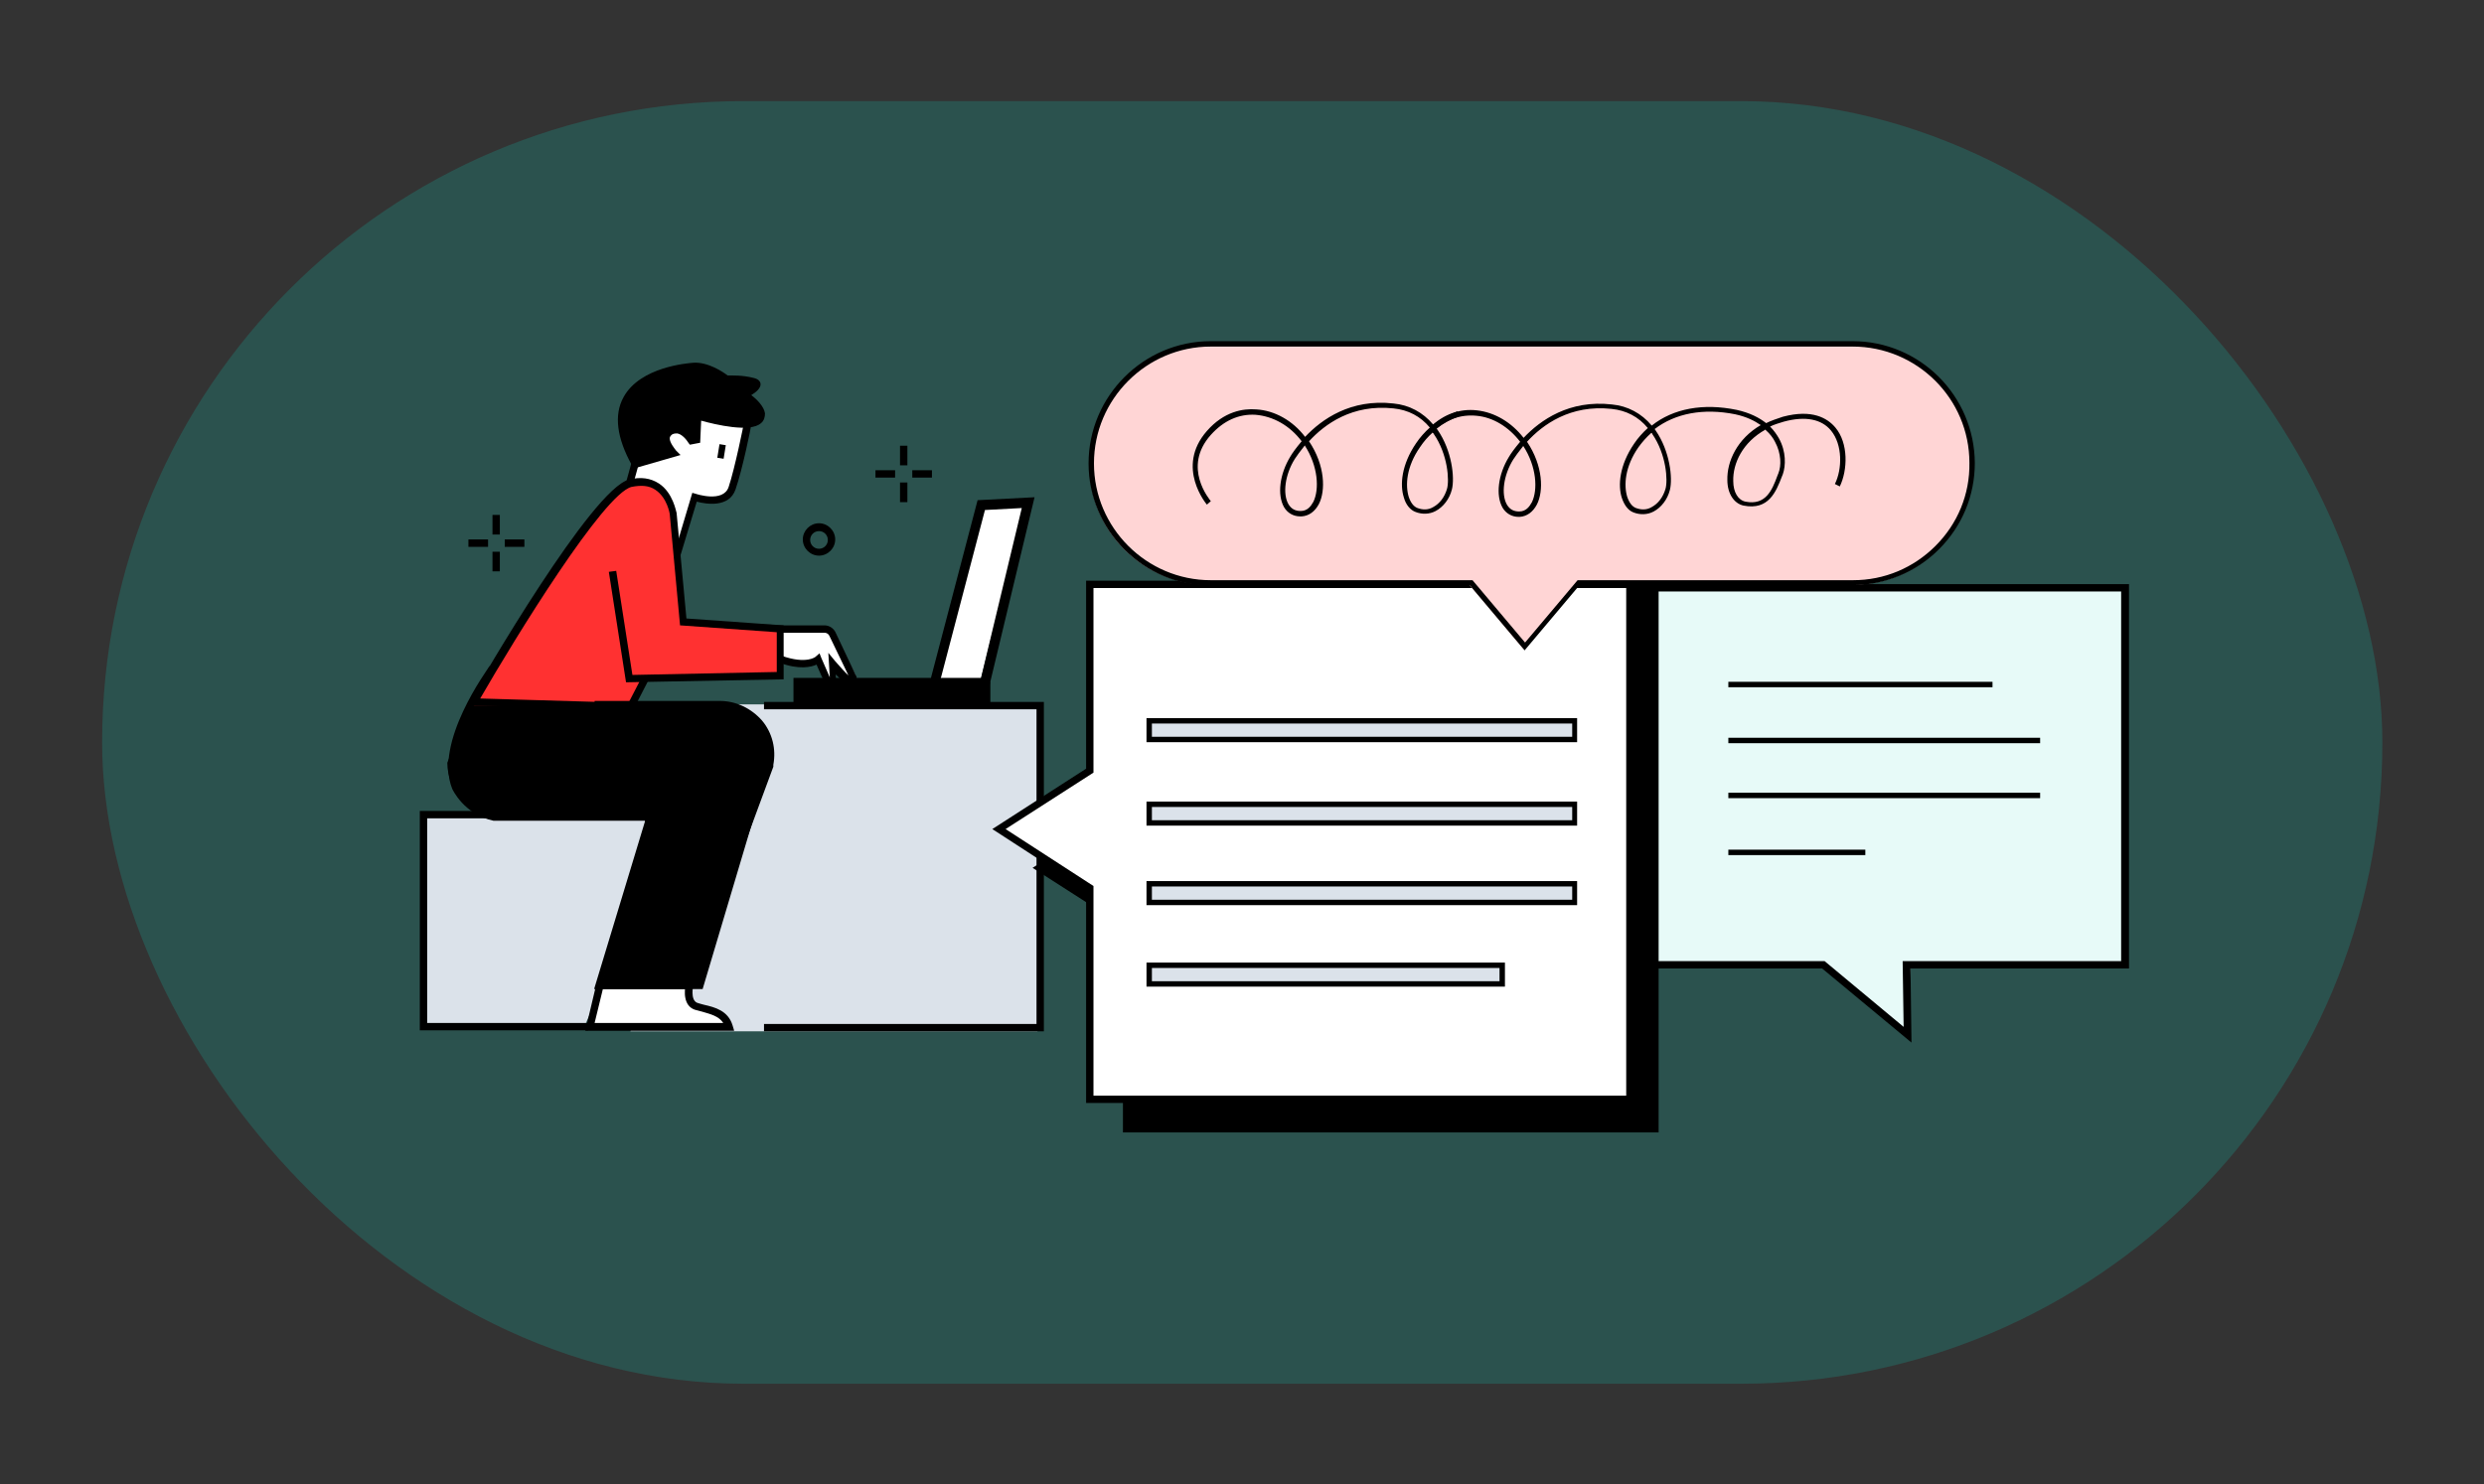
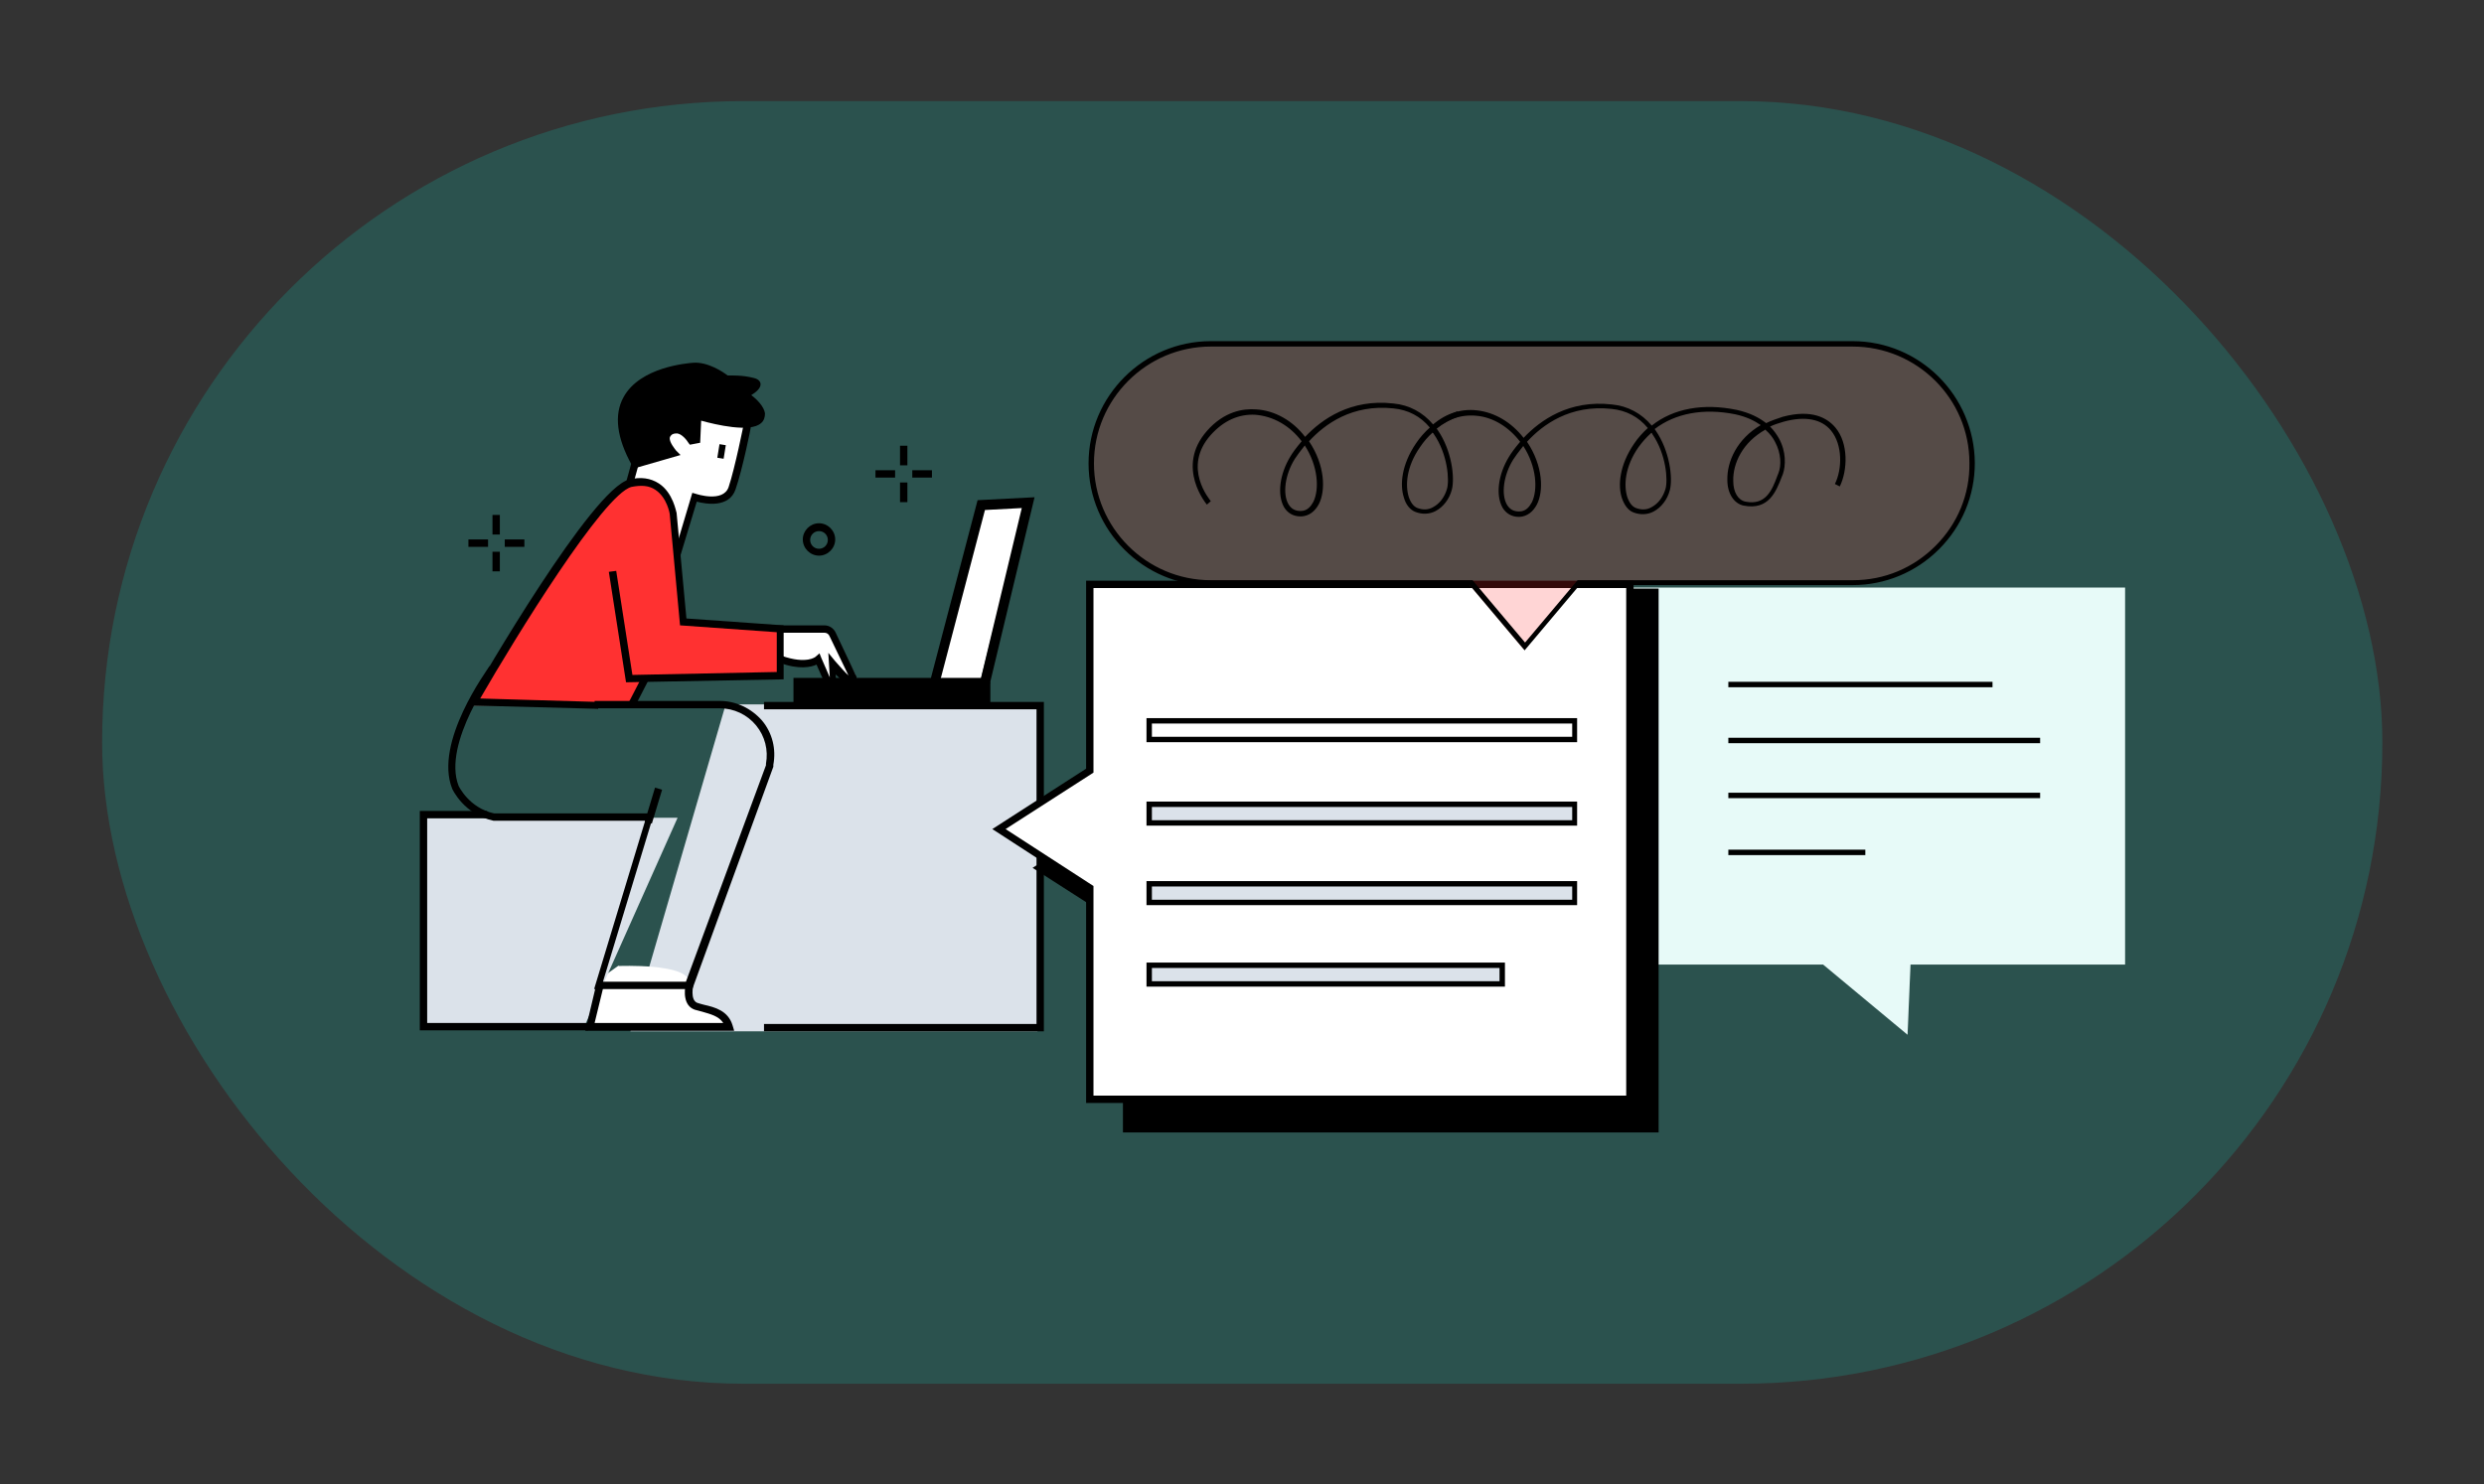
<svg xmlns="http://www.w3.org/2000/svg" id="Layer_1" version="1.1" viewBox="0 0 505.9 302.4">
  <rect x="0" y="0" width="505.9" height="302.4" fill="#333333" stroke="none" />
  <defs>
    <style>.st0{fill:#dbe2ea}.st4{fill:#fff}</style>
  </defs>
  <rect width="464.4" height="261.3" x="20.8" y="20.6" rx="130.6" ry="130.6" style="fill:#0ad0bc;opacity:.2" />
  <path d="M199.5 139.4h-8.7l9.2-36.9h8.7l-9.2 36.9zm-43.3-11.7 9.6.2s3.8.7 4.3 1.6 4.1 8 4.1 8 .1 2.2-1.9.3c-2.1-1.9-2.4-2.9-2.5-2.3s0 3.5-.2 3.4-2.1-2.6-2.1-2.6-.9-2.3-1.6-2-5.6.6-8.3-.6c-2.7-1.2-1.3-6.1-1.3-6.1Z" class="st4" />
  <path d="M162.6 139.4h37.9v3.8h-37.9z" />
  <path d="M211.3 210.1h-82.9l19.4-66.6h63.5v66.6z" class="st0" />
  <path d="m126 196.7-2.8 2-2.5 10.4 26.9.4s1.2-2.3-2.4-3.5c-3.6-1.2-4.9-2-4.9-5.9s-14.3-3.3-14.3-3.3Zm7.1-113-3 5.6-2.2 12.8 8.2 14.1 5.3-13.9s1.6-.5 3-.3 4.3-.8 5.6-4.4c1.3-3.5 3.1-14.2 3.1-14.2l-20 .3Z" class="st4" />
  <path d="M118.8 209.6H86.4v-43H138l-19.2 43z" class="st0" />
-   <path d="m132.3 166.4-10.1 35.1h20.9l14-47c1-5.2-3.9-10.8-9.3-10.8l-51.2-1.1-1.9 3.5-3.6 9.3c0 5.8 5 11 10.7 11h30.6Z" />
  <path d="m139.6 126.7 11 .9h7.8c0 .1.3 2.6.3 2.6l.2 7.2h-2.3l-25.1.8-2.5 5.5H96.1l22.6-36.7s10.4-13.7 16.5-7c2.5 2.8 2.5 9.1 3 15 .5 6.1 1.4 11.7 1.4 11.7Z" style="fill:#ff3131" />
  <path d="m127.99 143.214 2.752-5.332 1.332.688-2.751 5.332z" />
  <path d="m121.7 144.4-26.6-.7.6-1.1c2.5-4.4 24.8-42.9 32.4-44.9 2.4-.6 4.4-.3 6.1.8 2.9 1.9 3.5 5.8 3.6 6l2 21.5 19.8 1.4v11l-32.1.6-3.5-22.5 1.5-.2 3.3 21.2 29.4-.6v-8.1l-19.7-1.4-2.1-22.7s-.5-3.3-2.9-4.9c-1.3-.9-2.9-1-4.9-.6-5.7 1.5-23.6 30.6-30.8 43.1l24 .7v1.5Z" />
  <path d="m138.7 113.2-1.4-.4 3.7-12.4.7.2s5.6 1.9 6.7-1.4c1.3-3.9 3.1-12.9 3.1-13l1.5.3c0 .4-1.8 9.2-3.2 13.2-1.3 3.8-6 3-7.9 2.5l-3.3 10.9Zm-11.107-15.253.983-3.567 1.446.398-.983 3.567z" />
  <path d="m129.3 94.4 7.9-2.3s-2.9-2.8-.8-4.4c2.1-1.5 4.3 1.9 4.3 1.9l1-.2.2-4.8s10.1 3.1 12.4 1c2.4-2.1-2.9-5.3-2.9-5.3s4.5-1.9 1.8-2.6c-2.7-.7-5.3-.4-5.3-.4s-3.6-2.8-6.8-2.6c-3.2.2-21.4 2.5-11.9 19.7Z" />
-   <path d="m129 95.3-.3-.5c-3.1-5.6-3.7-10.3-1.7-13.9 3.4-6.2 13.1-6.9 14.2-7 3-.2 6.1 1.9 7 2.6.8 0 3-.1 5.3.5.9.2 1.4.7 1.4 1.3 0 .8-.9 1.6-1.9 2.2 1.1.8 2.6 2.3 2.8 3.7 0 .8-.2 1.5-.8 2-2.2 2-9.3.3-12.2-.5l-.2 4.5-2.1.4-.3-.4c-.3-.5-1.3-1.8-2.3-1.9-.3 0-.6 0-1 .2-.4.3-.5.6-.5.8 0 .9 1 2.1 1.3 2.5l.9.9-9.7 2.8Zm12.5-19.8h-.3c-.4 0-9.8.6-12.9 6.2-1.7 3-1.2 7 1.4 11.9l6.2-1.8c-.5-.7-1-1.7-1-2.7 0-.7.4-1.4 1.1-1.9.6-.5 1.4-.6 2.1-.5 1.3.3 2.4 1.4 2.9 2.1l.2-5.1.9.3c3.7 1.2 10.2 2.5 11.7 1.1.3-.3.4-.6.4-.8-.1-1.1-2-2.6-3.2-3.4l-1.2-.8 1.3-.6c.8-.3 1.7-.8 2.1-1.2h-.1c-2.5-.7-5-.4-5.1-.4h-.3l-.2-.2s-3.2-2.4-6-2.4Zm-.5 126h-20l10.4-34.3h-30.9c-6-1.3-8.3-6.3-8.4-6.5-3.8-9.5 7.2-24.3 7.6-25l1.2.9c-.1.1-10.9 14.8-7.5 23.5 0 0 2.1 4.5 7.2 5.6h32.6L122.8 200h16.9l16.3-44.1v-.3c.5-2.8-.2-5.6-2-7.8s-4.5-3.5-7.4-3.5h-25.5v-1.5h25.5c3.3 0 6.4 1.5 8.6 4 2.1 2.5 2.9 5.8 2.3 9v.4l-16.7 45.2Z" />
+   <path d="m129 95.3-.3-.5c-3.1-5.6-3.7-10.3-1.7-13.9 3.4-6.2 13.1-6.9 14.2-7 3-.2 6.1 1.9 7 2.6.8 0 3-.1 5.3.5.9.2 1.4.7 1.4 1.3 0 .8-.9 1.6-1.9 2.2 1.1.8 2.6 2.3 2.8 3.7 0 .8-.2 1.5-.8 2-2.2 2-9.3.3-12.2-.5l-.2 4.5-2.1.4-.3-.4c-.3-.5-1.3-1.8-2.3-1.9-.3 0-.6 0-1 .2-.4.3-.5.6-.5.8 0 .9 1 2.1 1.3 2.5l.9.9-9.7 2.8Zm12.5-19.8h-.3c-.4 0-9.8.6-12.9 6.2-1.7 3-1.2 7 1.4 11.9l6.2-1.8c-.5-.7-1-1.7-1-2.7 0-.7.4-1.4 1.1-1.9.6-.5 1.4-.6 2.1-.5 1.3.3 2.4 1.4 2.9 2.1l.2-5.1.9.3c3.7 1.2 10.2 2.5 11.7 1.1.3-.3.4-.6.4-.8-.1-1.1-2-2.6-3.2-3.4l-1.2-.8 1.3-.6c.8-.3 1.7-.8 2.1-1.2h-.1c-2.5-.7-5-.4-5.1-.4h-.3l-.2-.2s-3.2-2.4-6-2.4Zm-.5 126h-20l10.4-34.3h-30.9c-6-1.3-8.3-6.3-8.4-6.5-3.8-9.5 7.2-24.3 7.6-25l1.2.9c-.1.1-10.9 14.8-7.5 23.5 0 0 2.1 4.5 7.2 5.6h32.6L122.8 200h16.9l16.3-44.1v-.3c.5-2.8-.2-5.6-2-7.8s-4.5-3.5-7.4-3.5h-25.5v-1.5h25.5c3.3 0 6.4 1.5 8.6 4 2.1 2.5 2.9 5.8 2.3 9v.4Z" />
  <path d="M149.5 210h-30.3l2.3-9.7 1.5.3-1.9 7.8h26.2c-.9-1.4-2.6-1.8-4.3-2.3-.5-.1-1-.3-1.5-.4-2.3-.8-2.2-3.7-1.8-5.4l1.5.4s-.7 3 .8 3.6c.4.1.9.3 1.4.4 2.2.5 4.9 1.2 5.8 4.2l.3 1Zm20.1-69.7c-.5 0-1.1-.3-1.5-1-.4-.7-1.3-2.7-1.8-3.9-1.1.5-3.5 1.1-7.6-.4l.5-1.4c5.1 1.8 6.9.2 6.9.2l.8-.7.4 1s1.1 2.5 1.7 3.9l-.3-5 1.4 1.7c.8.9 2.2 2.5 2.7 2.9l-3.9-8.1c-.2-.4-.6-.6-1-.6h-9.6v-1.5h9.6c1 0 1.9.6 2.3 1.5l4.3 9.1-.2.4c0 .1-.5.7-1.2.8-.3 0-.8 0-1.3-.3-.4-.3-1-.9-1.6-1.5l.2 2.7-.4.2c-.2 0-.4.1-.6.1Zm-38.273 27.05 2.08-6.892 1.437.433-2.081 6.893zM212.6 210.1h-57v-1.5h55.5v-64.1h-55.5V143h57v67.1z" />
  <path d="M163.6 143.6h-2v-5.5h28l9.5-36.2 11.6-.6-9.3 38.8h-37.8v3.5Zm28.1-5.5h8.1l8.3-34.6-7.5.4-9 34.3Z" />
  <path d="M200.2 138.9h1.5v4.5h-1.5zm-80.4 71H85.5v-44.7h13.7v1.5H87v41.7h32.8v1.5zm26.29-116.647.447-2.764 1.283.208-.447 2.764zM100.3 104.9h1.5v4h-1.5zm0 7.5h1.5v4h-1.5zm2.5-2.5h4v1.5h-4zm-7.4 0h4v1.5h-4zm87.9-19.1h1.5v4h-1.5zm0 7.5h1.5v4h-1.5zm2.5-2.5h4v1.5h-4zm-7.5 0h4v1.5h-4zm-11.5 17.4c-1.8 0-3.3-1.5-3.3-3.3s1.5-3.3 3.3-3.3 3.3 1.5 3.3 3.3-1.5 3.3-3.3 3.3Zm0-5c-1 0-1.8.8-1.8 1.8s.8 1.8 1.8 1.8 1.8-.8 1.8-1.8-.8-1.8-1.8-1.8Z" />
  <path d="M432.8 119.7v76.8h-43.7l-.6 14.3-17.2-14.3h-38.7v-76.8h100.2z" class="st4" />
  <path d="M432.8 119.7v76.8h-43.7l-.6 14.3-17.2-14.3h-38.7v-76.8h100.2z" style="fill:#0ad0bc;opacity:.1" />
-   <path d="m389.3 212.4-18.2-15.1h-39.2V119h101.7v78.3h-44.5l.2 15.1Zm-55.9-16.6h38.2l16.1 13.4-.2-13.4H432v-75.3h-98.7v75.3Z" />
  <path d="M352 138.9h53.8v1.1H352zm0 34.2h27.9v1.1H352zm0-22.8h63.5v1.1H352zm0 11.2h63.5v1.1H352zm-14.2 69.2V119.9H228.7v45.2l-18.4 11.7 18.4 11.8v42.1h109.1z" />
  <path d="M332 223.9V119H222v37.9l-18.5 12 18.5 12v43h110z" class="st4" />
  <path d="M332.7 224.7H221.2v-43.4l-19.1-12.4 19.1-12.3v-38.3h111.5v106.4Zm-110-1.5h108.5V119.8H222.7v37.6l-17.9 11.5 17.9 11.6v42.7Z" />
  <path d="M234 163.9h86.7v3.8H234zm0 16.1h86.7v3.8H234zm0 16.7h71.9v3.8H234z" class="st0" />
  <path d="M321.2 168.2h-87.7v-4.9h87.7v4.9Zm-86.6-1.1h85.6v-2.7h-85.6v2.7Z" />
-   <path d="M234 146.9h86.7v3.8H234z" class="st0" />
  <path d="M321.2 151.2h-87.7v-4.9h87.7v4.9Zm-86.6-1.1h85.6v-2.7h-85.6v2.7Zm86.6 34.3h-87.7v-4.9h87.7v4.9Zm-86.6-1.1h85.6v-2.7h-85.6v2.7Zm71.9 17.7h-73v-4.9h73v4.9Zm-71.9-1.1h70.8v-2.7h-70.8v2.7Z" />
-   <path d="M377.4 70.5H246.2c-13.4 0-24.3 10.9-24.3 24.3s10.9 24.3 24.3 24.3h53l10.9 13 10.9-13h56.4c13.4 0 24.3-10.9 24.3-24.3 0-13.5-10.9-24.4-24.3-24.4Z" class="st4" />
  <path d="M377.4 70.5H246.2c-13.4 0-24.3 10.9-24.3 24.3s10.9 24.3 24.3 24.3h53l10.9 13 10.9-13h56.4c13.4 0 24.3-10.9 24.3-24.3 0-13.5-10.9-24.4-24.3-24.4Z" style="opacity:.2;fill:#ff3131" />
  <path d="m310.6 132.6-11.2-13.3h-52.8c-13.7 0-24.9-11.2-24.9-24.9s11.2-24.9 24.9-24.9h130.7c13.7 0 24.8 11.1 24.9 24.8 0 6.7-2.6 12.9-7.3 17.6-4.7 4.7-11 7.3-17.6 7.3h-55.6l-11.2 13.3Zm-64-62c-13.1 0-23.8 10.7-23.8 23.8s10.7 23.8 23.8 23.8h53.3l10.7 12.7 10.7-12.7h56.1c6.4 0 12.3-2.5 16.8-7s7-10.5 6.9-16.9c0-13.1-10.7-23.7-23.8-23.7H246.6Z" />
  <path d="M309.3 105.3c-1.4 0-2.6-.7-3.3-1.9-1.4-2.5-.9-6.7 1.3-10.3.4-.7 1.2-1.8 2.3-3.1-2.3-3-5.5-5-8.9-5.3-3.2-.3-6.1.7-8.7 3.1l-.7-.8c2.7-2.6 6-3.8 9.5-3.4 3.6.4 7 2.4 9.5 5.6 3.4-3.6 9.3-7.8 18-6.8 3.2.3 6 1.8 8.1 4.3 4.4-3.5 10.5-4.6 17.3-3.2 2.7.6 4.6 1.6 6 2.7 1-.5 2.2-.9 3.4-1.3 6-1.6 9.1.3 10.7 2.2 2.7 3.2 2.5 8.7.9 12l-1-.5c1.5-3 1.6-8-.8-10.9-1.9-2.3-5.2-3-9.6-1.8-1 .3-2 .6-2.8 1 .8.8 1.4 1.7 1.8 2.4 1.5 2.7 1.4 5.6.8 7.3l-.2.5c-1.2 3.1-2.7 6.9-7.8 5.9-1.9-.4-3.3-2.4-3.3-5.2-.1-3.8 2-8.4 6.8-11.2-1.3-.9-2.9-1.7-5.2-2.2-6.5-1.3-12.2-.2-16.4 3 0 0 .1.2.2.3 2.9 4.2 3.5 9.7 2.9 12.1-.5 2-1.8 3.6-3.3 4.4-1.3.7-2.8.7-4.1.2-1.1-.4-1.9-1.5-2.4-3-.8-2.5-.5-6.6 2.5-11 .8-1.2 1.8-2.3 2.8-3.2-1.9-2.3-4.4-3.6-7.4-3.9-8.4-.9-14 3.2-17.2 6.7 3.3 4.9 3.4 10.1 2 12.8-.8 1.5-2 2.4-3.5 2.5h-.2Zm.9-14.4c-.9 1.1-1.6 2.1-2 2.7-2 3.2-2.5 7.1-1.3 9.2.6 1 1.4 1.4 2.5 1.4 1.4 0 2.1-1 2.6-1.9 1.2-2.5 1-7.2-1.8-11.5Zm26.1-2.7c-1 .9-1.8 1.8-2.6 2.9-2.8 4-3 7.8-2.3 10.1.4 1.2 1 2 1.8 2.3 1.1.4 2.2.4 3.2-.2 1.3-.7 2.3-2 2.8-3.7.5-1.7.2-7-2.7-11.2 0 0 0-.1-.1-.2Zm23.3-.7c-4.7 2.6-6.7 6.9-6.6 10.5 0 2.3 1 3.9 2.5 4.2 4.1.8 5.4-2.3 6.5-5.3l.2-.5c.6-1.5.6-4-.7-6.4-.4-.8-1-1.6-1.9-2.4Z" />
  <path d="M264.8 105.2c-1.4 0-2.6-.7-3.3-1.9-1.4-2.5-.9-6.7 1.3-10.3.4-.7 1.2-1.8 2.3-3.1-2.4-3.2-5.8-5.1-9.4-5.4-3.4-.2-6.5 1.2-9.1 4.1-5.9 6.6-.2 13.2 0 13.5l-.8.7s-6.5-7.6 0-15c3.5-4 7.4-4.6 10-4.4 3.8.2 7.5 2.3 10 5.6 3.4-3.6 9.3-7.8 18-6.8 3.2.3 6 1.8 8.1 4.3 1.5-1.1 3.1-2 4.9-2.7l.4 1c-1.7.6-3.2 1.4-4.6 2.5 0 0 .1.2.2.3 2.9 4.2 3.5 9.7 2.9 12.1-.5 2-1.8 3.6-3.3 4.4-1.3.7-2.8.7-4.1.2-1.1-.4-2-1.5-2.4-3-.8-2.5-.5-6.6 2.5-11 .8-1.2 1.8-2.3 2.8-3.2-1.9-2.3-4.4-3.6-7.4-3.9-8.4-.9-14 3.2-17.2 6.7 3.3 4.9 3.4 10.1 2 12.8-.8 1.5-2 2.4-3.5 2.5h-.2Zm.9-14.4c-.9 1.1-1.6 2.1-2 2.7-2 3.2-2.5 7.1-1.3 9.2.6 1 1.4 1.4 2.5 1.4 1.4 0 2.1-1 2.6-1.9 1.2-2.5 1-7.2-1.8-11.5Zm26.1-2.7c-1 .9-1.8 1.8-2.6 3-2.8 4-3 7.8-2.3 10.1.4 1.2 1 2 1.8 2.3 1.1.4 2.2.4 3.2-.2 1.3-.7 2.3-2 2.8-3.7.5-1.7.2-7-2.7-11.2 0 0 0-.1-.2-.2Z" />
</svg>